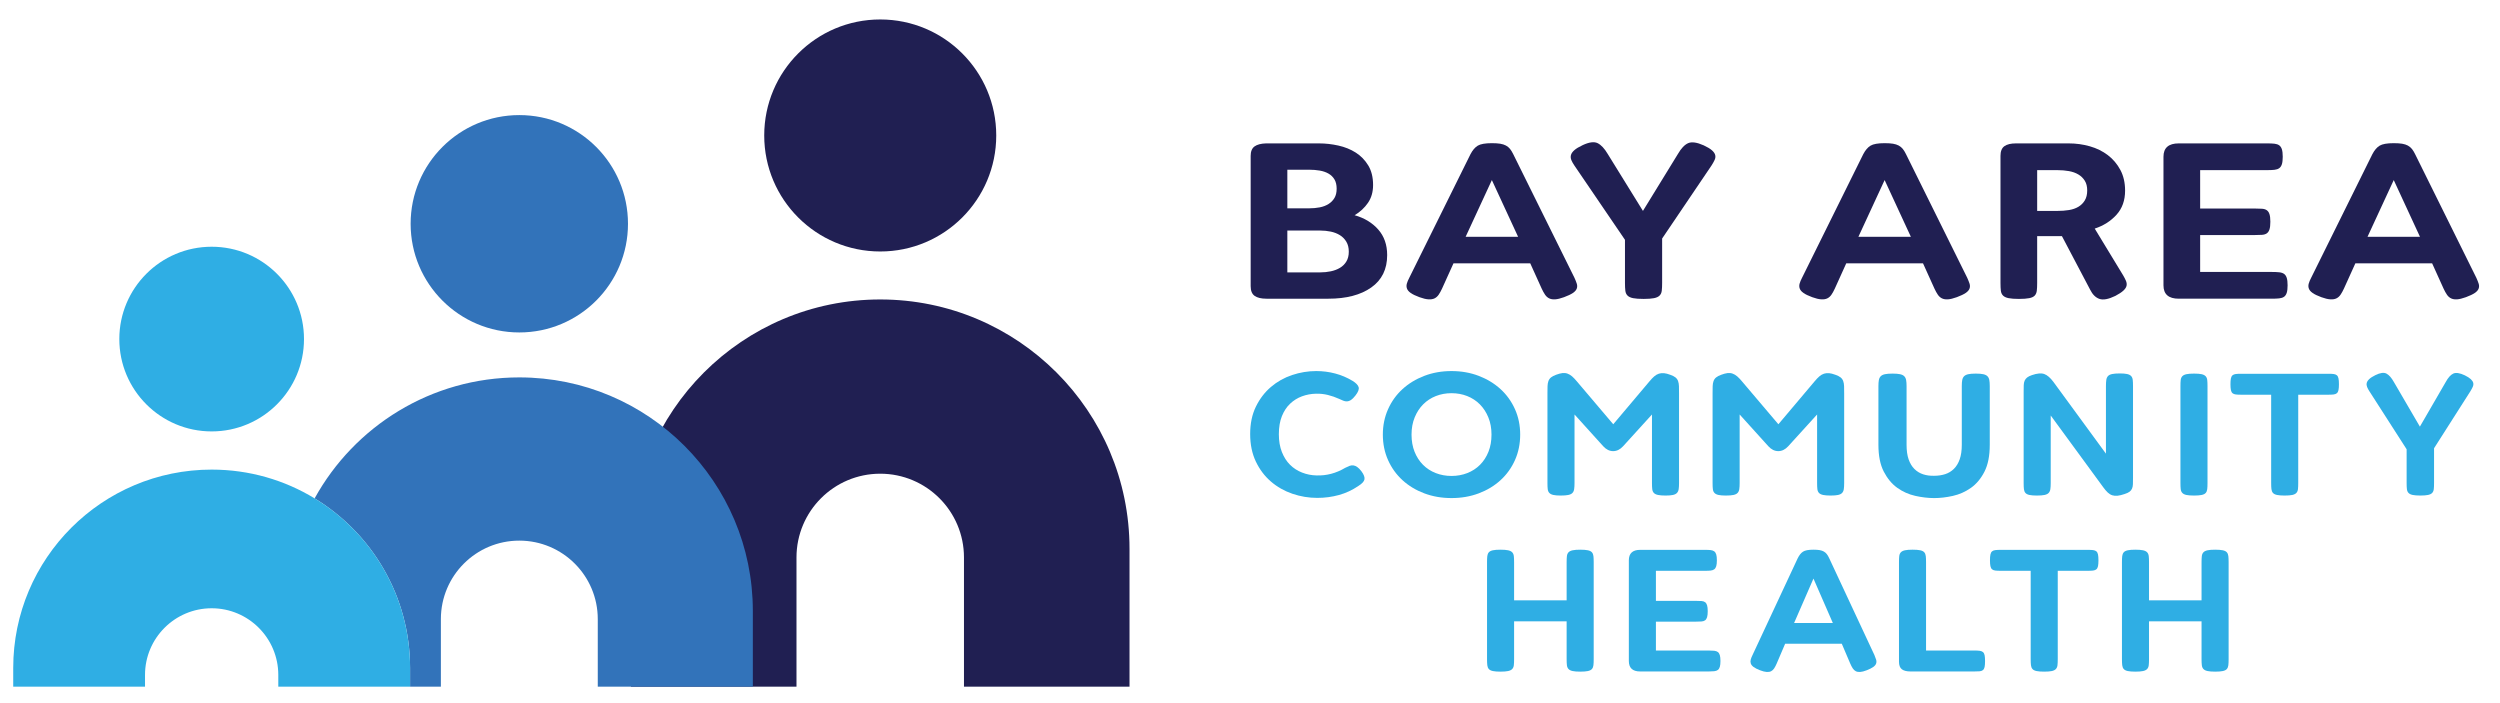
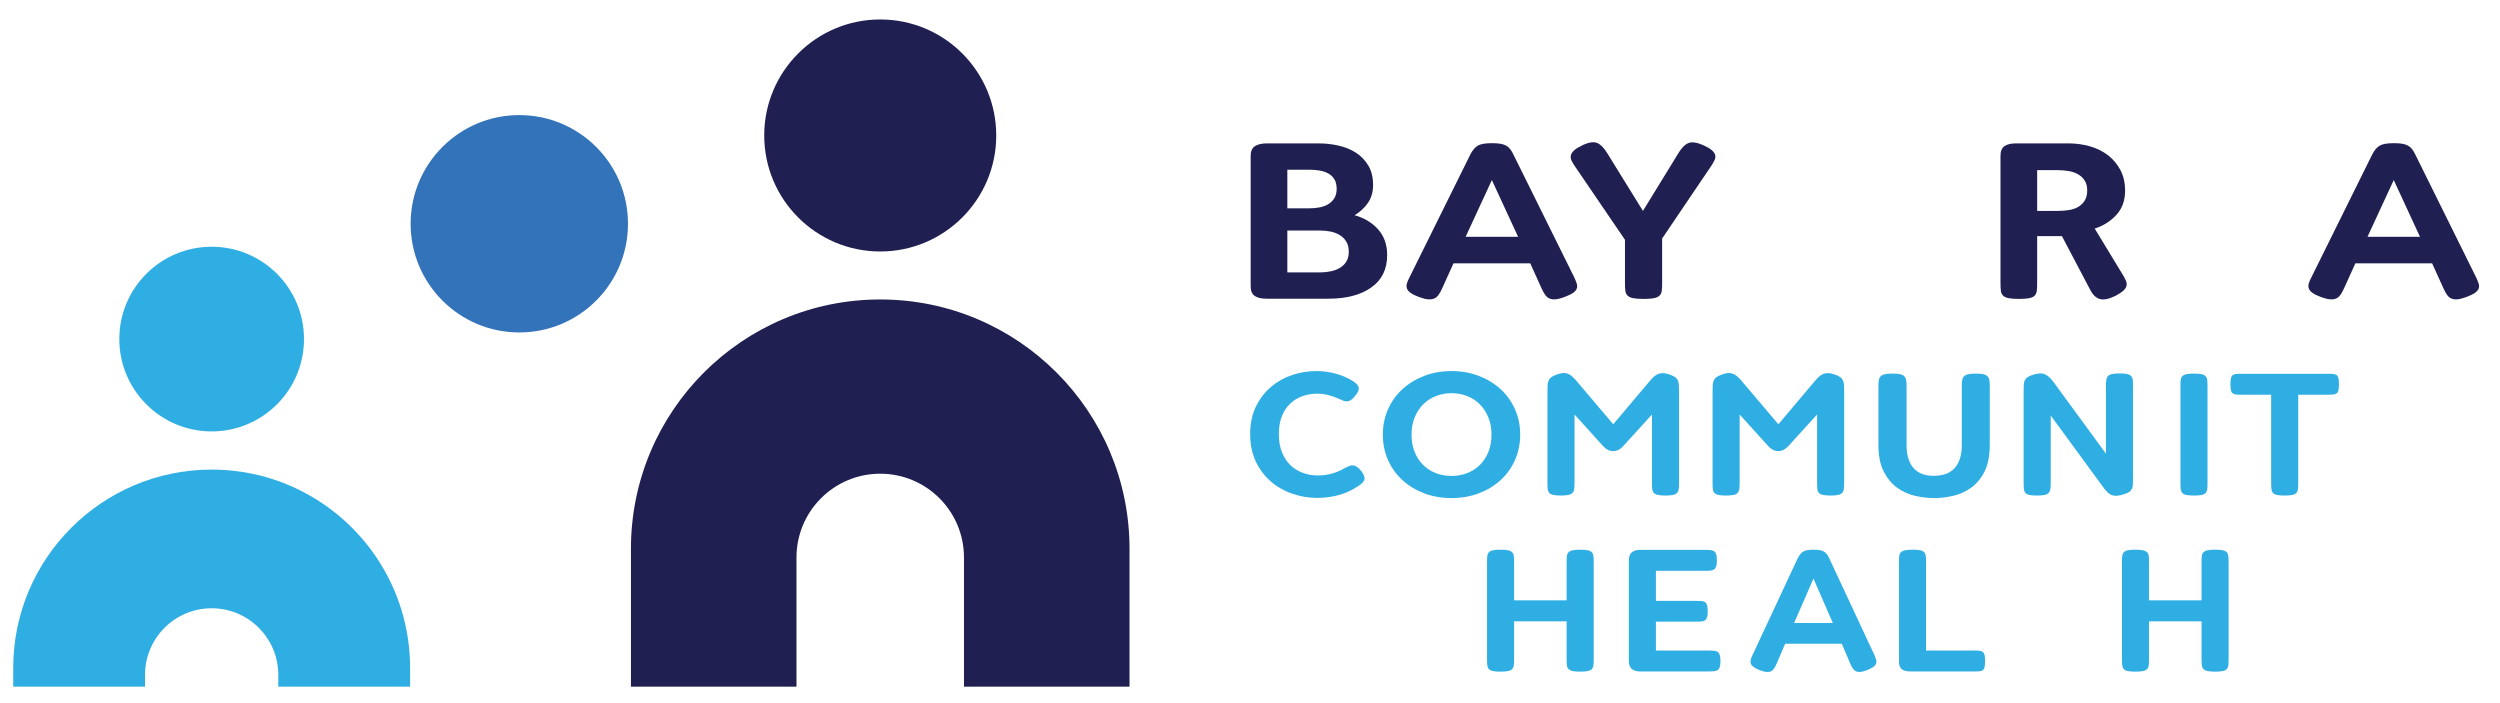
<svg xmlns="http://www.w3.org/2000/svg" id="Layer_2" data-name="Layer 2" viewBox="0 0 658.58 185.207">
  <path d="M356.851,56.697c2.56.72,4.628,1.97,6.207,3.75,1.578,1.781,2.367,4.034,2.367,6.762,0,3.713-1.397,6.554-4.19,8.524-2.795,1.97-6.56,2.955-11.294,2.955h-16.317c-1.365,0-2.399-.246-3.103-.739-.704-.492-1.056-1.344-1.056-2.557v-34.321c0-1.173.341-2.007,1.023-2.5.682-.492,1.685-.757,3.007-.795h14.014c1.663,0,3.349.19,5.055.568,1.706.379,3.231.995,4.575,1.847,1.344.852,2.441,1.98,3.296,3.381.853,1.402,1.279,3.125,1.279,5.171,0,1.818-.448,3.381-1.344,4.688-.896,1.307-2.069,2.396-3.52,3.267ZM344.886,54.879c.981,0,1.909-.085,2.784-.255.873-.171,1.642-.464,2.304-.881.66-.417,1.184-.947,1.567-1.591.384-.644.576-1.458.576-2.443,0-.984-.192-1.799-.576-2.443-.384-.644-.907-1.155-1.567-1.534-.662-.378-1.431-.644-2.304-.795-.875-.151-1.803-.228-2.784-.228h-5.759v10.171h5.759ZM347.765,71.755c.98,0,1.92-.094,2.815-.284.896-.189,1.695-.492,2.399-.909.704-.417,1.269-.975,1.695-1.677.427-.7.641-1.562.641-2.585,0-1.022-.214-1.894-.641-2.614-.427-.719-.991-1.297-1.695-1.733-.704-.435-1.504-.748-2.399-.938-.896-.189-1.835-.284-2.815-.284h-8.639v11.023h8.639Z" style="fill: #201f52;" />
  <path d="M393.005,37.718c.896,0,1.632.048,2.208.142.576.095,1.077.256,1.504.483.426.228.789.531,1.088.909.298.379.575.834.831,1.364l16.125,32.56c.256.568.458,1.08.608,1.534.148.455.148.891,0,1.307-.15.417-.491.806-1.024,1.165-.533.36-1.312.73-2.335,1.108-.938.341-1.718.53-2.336.568-.618.037-1.142-.048-1.567-.256-.427-.208-.79-.53-1.088-.966-.299-.435-.598-.975-.896-1.62l-3.008-6.648h-20.22l-3.008,6.648c-.299.645-.598,1.185-.896,1.62-.299.436-.662.758-1.088.966-.427.208-.96.293-1.6.256-.64-.038-1.43-.227-2.368-.568-1.023-.378-1.791-.748-2.303-1.108-.513-.359-.843-.748-.992-1.165-.15-.416-.16-.852-.032-1.307s.341-.966.641-1.534l16.124-32.56c.555-1.06,1.194-1.809,1.92-2.244.725-.435,1.962-.654,3.711-.654ZM399.916,62.38l-6.911-14.945-6.91,14.945h13.821Z" style="fill: #201f52;" />
  <path d="M416.935,38.23c1.706-.796,3.018-.966,3.936-.512.917.455,1.802,1.402,2.655,2.841l9.278,15.001,9.214-15.001c.854-1.478,1.749-2.424,2.688-2.841.938-.416,2.304-.227,4.096.568.98.455,1.706.891,2.176,1.307.469.417.757.833.863,1.25.106.417.054.852-.16,1.307s-.49.948-.831,1.478l-12.99,19.207v11.706c0,.833-.031,1.516-.096,2.045-.063.531-.256.957-.576,1.279-.319.322-.811.549-1.472.682-.661.133-1.567.199-2.719.199-1.195,0-2.123-.065-2.784-.199-.661-.132-1.151-.359-1.472-.682-.319-.322-.512-.748-.575-1.279-.064-.53-.097-1.212-.097-2.045v-11.365l-13.309-19.547c-.343-.492-.608-.966-.801-1.42-.191-.455-.234-.899-.128-1.335.106-.435.405-.871.896-1.307.489-.435,1.226-.88,2.207-1.335Z" style="fill: #201f52;" />
-   <path d="M496.472,37.718c.896,0,1.632.048,2.208.142.576.095,1.077.256,1.504.483.426.228.789.531,1.088.909.298.379.575.834.831,1.364l16.125,32.56c.256.568.458,1.08.608,1.534.148.455.148.891,0,1.307-.15.417-.491.806-1.024,1.165-.533.36-1.312.73-2.335,1.108-.938.341-1.718.53-2.336.568-.618.037-1.142-.048-1.567-.256-.427-.208-.79-.53-1.088-.966-.299-.435-.598-.975-.896-1.62l-3.008-6.648h-20.22l-3.008,6.648c-.299.645-.598,1.185-.896,1.62-.299.436-.662.758-1.088.966-.427.208-.96.293-1.6.256-.64-.038-1.43-.227-2.368-.568-1.023-.378-1.791-.748-2.303-1.108-.513-.359-.843-.748-.992-1.165-.15-.416-.16-.852-.032-1.307s.341-.966.641-1.534l16.124-32.56c.555-1.06,1.194-1.809,1.92-2.244.725-.435,1.962-.654,3.711-.654ZM503.383,62.38l-6.911-14.945-6.91,14.945h13.821Z" style="fill: #201f52;" />
  <path d="M544.973,37.775c1.92,0,3.775.255,5.567.767,1.791.511,3.369,1.288,4.735,2.33,1.364,1.042,2.463,2.339,3.295,3.893.832,1.554,1.248,3.372,1.248,5.455,0,2.576-.758,4.697-2.271,6.364-1.515,1.667-3.424,2.879-5.728,3.637l7.423,12.217c.341.568.607,1.08.8,1.534s.245.891.16,1.307c-.086.417-.363.843-.832,1.278-.47.436-1.174.9-2.111,1.392-1.792.871-3.189,1.137-4.191.795-1.003-.341-1.823-1.155-2.464-2.443l-7.422-14.092h-6.527v12.331c0,.833-.032,1.516-.096,2.045-.064.531-.246.957-.544,1.279-.299.322-.779.549-1.439.682-.662.133-1.568.199-2.72.199s-2.059-.065-2.72-.199c-.662-.132-1.151-.359-1.472-.682-.319-.322-.512-.748-.576-1.279-.063-.53-.096-1.212-.096-2.045v-33.469c0-1.212.341-2.064,1.024-2.557.682-.492,1.705-.739,3.071-.739h13.885ZM536.655,55.561h5.375c1.066,0,2.068-.076,3.008-.228.938-.151,1.76-.435,2.463-.852.704-.417,1.27-.975,1.696-1.676.426-.701.64-1.582.64-2.643,0-1.022-.214-1.875-.64-2.557-.427-.682-.992-1.23-1.696-1.647-.703-.417-1.525-.71-2.463-.881-.939-.17-1.941-.256-3.008-.256h-5.375v10.74Z" style="fill: #201f52;" />
-   <path d="M598.467,71.642c.768,0,1.417.028,1.951.085.533.057.96.199,1.28.426.319.227.554.578.703,1.051.149.474.225,1.127.225,1.96,0,.833-.075,1.487-.225,1.96-.149.474-.384.824-.703,1.051-.32.227-.747.369-1.28.426-.534.057-1.184.085-1.951.085h-24.508c-2.688,0-4.031-1.174-4.031-3.523v-33.867c0-2.349,1.344-3.523,4.031-3.523h23.292c.768,0,1.407.028,1.919.085.513.057.929.199,1.248.426.32.228.554.578.704,1.051.148.474.224,1.127.224,1.96,0,.833-.075,1.487-.224,1.96-.15.474-.384.824-.704,1.051-.319.227-.735.369-1.248.426-.512.057-1.151.085-1.919.085h-17.661v10.115h14.334c.768,0,1.417.02,1.951.057.533.038.96.17,1.279.398.32.227.555.578.704,1.051.149.474.225,1.127.225,1.96,0,.872-.075,1.544-.225,2.018-.149.474-.384.824-.704,1.051-.319.227-.746.36-1.279.397-.534.038-1.184.057-1.951.057h-14.334v9.717h18.877Z" style="fill: #201f52;" />
  <path d="M630.588,37.718c.896,0,1.632.048,2.208.142.576.095,1.077.256,1.504.483.426.228.789.531,1.088.909.298.379.575.834.831,1.364l16.125,32.56c.256.568.458,1.08.608,1.534.148.455.148.891,0,1.307-.15.417-.491.806-1.024,1.165-.533.36-1.312.73-2.335,1.108-.938.341-1.718.53-2.336.568-.618.037-1.142-.048-1.567-.256-.427-.208-.79-.53-1.088-.966-.299-.435-.598-.975-.896-1.62l-3.008-6.648h-20.22l-3.008,6.648c-.299.645-.598,1.185-.896,1.62-.299.436-.662.758-1.088.966-.427.208-.96.293-1.6.256-.64-.038-1.43-.227-2.368-.568-1.023-.378-1.791-.748-2.303-1.108-.513-.359-.843-.748-.992-1.165-.15-.416-.16-.852-.032-1.307s.341-.966.641-1.534l16.124-32.56c.555-1.06,1.194-1.809,1.92-2.244.725-.435,1.962-.654,3.711-.654ZM637.499,62.38l-6.911-14.945-6.91,14.945h13.821Z" style="fill: #201f52;" />
  <path d="M346.763,97.751c1.701,0,3.361.215,4.984.645,1.621.43,3.141,1.076,4.557,1.936.914.563,1.449,1.12,1.605,1.668.158.549-.125,1.283-.85,2.202-.441.563-.834.957-1.18,1.179-.348.223-.686.341-1.016.356-.332.016-.662-.044-.992-.178s-.686-.289-1.062-.467c-.977-.445-1.977-.793-3-1.045-1.023-.251-2.07-.363-3.141-.333-1.291.03-2.52.26-3.684.689-1.166.43-2.205,1.075-3.117,1.935-.914.861-1.639,1.958-2.174,3.292-.535,1.335-.803,2.922-.803,4.761,0,1.779.268,3.344.803,4.693.535,1.351,1.252,2.47,2.15,3.359.896.89,1.951,1.572,3.164,2.047,1.211.475,2.479.727,3.803.756,2.645.089,5.162-.578,7.557-2.002.408-.207.787-.378,1.133-.512s.686-.178,1.016-.134c.33.045.668.186,1.016.423.346.238.725.623,1.133,1.157.631.86.891,1.564.779,2.113-.109.549-.637,1.12-1.582,1.713-1.605,1.098-3.322,1.898-5.148,2.402s-3.73.756-5.715.756c-2.236,0-4.416-.363-6.541-1.09s-4.016-1.802-5.668-3.226-2.977-3.181-3.968-5.271c-.992-2.092-1.488-4.501-1.488-7.23,0-2.759.503-5.168,1.512-7.23,1.006-2.061,2.331-3.789,3.967-5.183,1.637-1.394,3.496-2.439,5.574-3.137,2.078-.696,4.203-1.045,6.375-1.045Z" style="fill: #2faee4;" />
  <path d="M382.376,131.208c-2.582,0-4.976-.416-7.179-1.246-2.205-.83-4.117-1.986-5.739-3.47s-2.889-3.248-3.802-5.295c-.914-2.046-1.37-4.286-1.37-6.718,0-2.402.456-4.627,1.37-6.674.913-2.046,2.18-3.811,3.802-5.294,1.622-1.482,3.534-2.647,5.739-3.492,2.203-.845,4.597-1.268,7.179-1.268s4.976.423,7.18,1.268c2.203.845,4.116,2.01,5.738,3.492,1.622,1.484,2.889,3.248,3.803,5.294.913,2.047,1.369,4.271,1.369,6.674,0,2.432-.456,4.672-1.369,6.718-.914,2.047-2.181,3.812-3.803,5.295s-3.535,2.64-5.738,3.47c-2.204.83-4.598,1.246-7.18,1.246ZM382.376,125.38c1.479,0,2.865-.252,4.156-.757,1.291-.504,2.409-1.23,3.354-2.18.945-.949,1.685-2.091,2.221-3.426.534-1.335.803-2.848.803-4.538,0-1.661-.276-3.166-.827-4.516s-1.299-2.499-2.243-3.448c-.944-.949-2.055-1.675-3.33-2.18-1.275-.504-2.653-.756-4.133-.756-1.48,0-2.857.252-4.133.756-1.275.505-2.385,1.231-3.33,2.18-.944.95-1.692,2.099-2.243,3.448s-.826,2.855-.826,4.516c0,1.69.267,3.203.803,4.538.535,1.335,1.275,2.477,2.22,3.426s2.062,1.676,3.354,2.18c1.291.505,2.676.757,4.156.757Z" style="fill: #2faee4;" />
  <path d="M439.999,98.729c.598.208,1.055.438,1.369.69.314.252.544.571.686.957.142.386.22.838.236,1.357.015.519.023,1.15.023,1.891v23.625c0,.653-.032,1.187-.095,1.602-.063.416-.213.75-.448,1.001-.236.253-.591.431-1.063.534-.472.104-1.118.156-1.937.156-.85,0-1.52-.052-2.007-.156-.488-.104-.851-.281-1.087-.534-.235-.251-.378-.585-.425-1.001-.047-.415-.07-.948-.07-1.602v-18.063l-7.604,8.364c-.788.861-1.661,1.291-2.622,1.291s-1.834-.43-2.621-1.291l-7.557-8.364v18.063c0,.653-.032,1.187-.095,1.602-.063.416-.213.75-.449,1.001-.235.253-.599.431-1.086.534-.488.104-1.157.156-2.008.156-.818,0-1.464-.052-1.937-.156-.472-.104-.826-.281-1.062-.534-.236-.251-.378-.585-.425-1.001-.047-.415-.071-.948-.071-1.602v-23.625c0-.741.008-1.372.024-1.891.015-.519.094-.971.235-1.357.142-.385.37-.704.686-.957.314-.252.756-.482,1.322-.69.63-.237,1.181-.385,1.653-.445.472-.059.921-.015,1.346.134s.834.393,1.229.734c.393.341.81.779,1.251,1.312l9.589,11.301,9.54-11.301c.441-.534.858-.971,1.252-1.312.394-.341.803-.578,1.229-.712.425-.133.873-.178,1.346-.133s1.022.186,1.653.422Z" style="fill: #2faee4;" />
  <path d="M483.5,98.729c.598.208,1.055.438,1.369.69.314.252.544.571.686.957.142.386.22.838.236,1.357.015.519.023,1.15.023,1.891v23.625c0,.653-.032,1.187-.095,1.602-.063.416-.213.75-.448,1.001-.236.253-.591.431-1.063.534-.472.104-1.118.156-1.937.156-.85,0-1.52-.052-2.007-.156-.488-.104-.851-.281-1.087-.534-.235-.251-.378-.585-.425-1.001-.047-.415-.07-.948-.07-1.602v-18.063l-7.604,8.364c-.788.861-1.661,1.291-2.622,1.291s-1.834-.43-2.621-1.291l-7.557-8.364v18.063c0,.653-.032,1.187-.095,1.602-.063.416-.213.75-.449,1.001-.235.253-.599.431-1.086.534-.488.104-1.157.156-2.008.156-.818,0-1.464-.052-1.937-.156-.472-.104-.826-.281-1.062-.534-.236-.251-.378-.585-.425-1.001-.047-.415-.071-.948-.071-1.602v-23.625c0-.741.008-1.372.024-1.891.015-.519.094-.971.235-1.357.142-.385.37-.704.686-.957.314-.252.756-.482,1.322-.69.63-.237,1.181-.385,1.653-.445.472-.059.921-.015,1.346.134s.834.393,1.229.734c.393.341.81.779,1.251,1.312l9.589,11.301,9.54-11.301c.441-.534.858-.971,1.252-1.312.394-.341.803-.578,1.229-.712.425-.133.873-.178,1.346-.133s1.022.186,1.653.422Z" style="fill: #2faee4;" />
  <path d="M509.524,125.335c1.039,0,1.999-.141,2.881-.423.881-.281,1.653-.748,2.314-1.401.661-.651,1.173-1.497,1.535-2.536.361-1.037.543-2.298.543-3.781v-15.483c0-.652.039-1.186.118-1.602.078-.415.243-.749.496-1.001.251-.251.621-.43,1.109-.534s1.142-.156,1.96-.156,1.472.052,1.961.156c.487.104.857.282,1.109.534.252.252.417.586.496,1.001.078.416.118.95.118,1.602v15.483c0,2.877-.465,5.228-1.394,7.052s-2.118,3.248-3.565,4.271c-1.449,1.022-3.031,1.728-4.747,2.113-1.717.385-3.362.578-4.936.578-1.575,0-3.229-.193-4.96-.578-1.731-.386-3.314-1.091-4.747-2.113-1.433-1.023-2.621-2.447-3.565-4.271-.945-1.824-1.417-4.175-1.417-7.052v-15.483c0-.652.039-1.186.118-1.602.078-.415.243-.749.496-1.001.251-.251.621-.43,1.109-.534s1.157-.156,2.008-.156c.818,0,1.472.052,1.96.156.487.104.857.282,1.109.534.252.252.417.586.496,1.001.078.416.118.95.118,1.602v15.483c0,1.513.181,2.788.543,3.826.362,1.039.874,1.884,1.535,2.536s1.433,1.12,2.314,1.401c.882.282,1.843.408,2.882.378Z" style="fill: #2faee4;" />
  <path d="M558.408,98.374c.818,0,1.465.052,1.937.155.473.104.827.282,1.063.534.235.252.378.594.425,1.023.047.43.07.972.07,1.624v24.114c0,.683-.008,1.254-.023,1.713-.016.461-.094.854-.236,1.18-.142.326-.362.601-.661.822-.3.223-.731.423-1.299.602-.692.237-1.299.385-1.818.444s-.992.022-1.417-.111c-.425-.133-.826-.378-1.204-.733-.378-.356-.772-.815-1.181-1.38l-13.839-18.908v17.796c0,.653-.032,1.187-.095,1.602-.063.416-.213.75-.449,1.001-.235.253-.599.431-1.086.534-.488.104-1.157.156-2.008.156-.85,0-1.511-.052-1.983-.156-.473-.104-.819-.281-1.039-.534-.221-.251-.354-.585-.401-1.001-.047-.415-.071-.948-.071-1.602v-24.114c0-.652.008-1.208.024-1.668.015-.459.094-.852.235-1.179.142-.326.362-.608.662-.846.299-.237.716-.445,1.251-.623,1.386-.474,2.472-.571,3.259-.29.787.282,1.59.972,2.409,2.069l13.839,18.909v-17.796c0-.652.031-1.193.095-1.624.062-.43.213-.771.448-1.023.236-.252.599-.43,1.087-.534.487-.104,1.157-.155,2.007-.155Z" style="fill: #2faee4;" />
  <path d="M577.987,98.418c.85,0,1.511.052,1.983.156s.826.282,1.062.534c.236.252.378.586.425,1.001.048.416.071.95.071,1.602v25.538c0,.653-.023,1.187-.071,1.602-.047.416-.182.75-.401,1.001-.221.253-.574.431-1.062.534-.488.104-1.157.156-2.007.156-.883,0-1.56-.052-2.031-.156-.473-.104-.827-.281-1.062-.534-.236-.251-.378-.585-.426-1.001-.047-.415-.07-.948-.07-1.602v-25.538c0-.652.023-1.186.07-1.602.048-.415.189-.749.426-1.001.235-.251.598-.43,1.086-.534s1.157-.156,2.008-.156Z" style="fill: #2faee4;" />
  <path d="M613.363,98.463c.566,0,1.03.022,1.394.066.361.045.645.156.85.334.204.178.347.453.425.823.078.372.118.883.118,1.535,0,.653-.04,1.165-.118,1.535-.078.371-.221.645-.425.823-.205.178-.488.289-.85.334-.363.044-.827.066-1.394.066h-7.936v23.269c0,.653-.023,1.187-.07,1.602-.048.416-.189.75-.426,1.001-.235.253-.59.431-1.062.534-.472.104-1.149.156-2.031.156-.85,0-1.52-.052-2.007-.156-.488-.104-.843-.281-1.062-.534-.221-.251-.354-.585-.401-1.001-.048-.415-.071-.948-.071-1.602v-23.269h-7.935c-.567,0-1.032-.022-1.394-.066-.362-.045-.646-.156-.851-.334-.205-.178-.347-.452-.425-.823-.079-.371-.118-.882-.118-1.535,0-.652.039-1.164.118-1.535.078-.37.22-.645.425-.823.205-.178.488-.289.851-.334.361-.044.826-.066,1.394-.066h23.002Z" style="fill: #2faee4;" />
-   <path d="M625.763,98.819c1.259-.623,2.228-.756,2.905-.4.677.356,1.329,1.098,1.96,2.224l6.849,11.746,6.801-11.746c.63-1.157,1.291-1.897,1.984-2.224.692-.326,1.7-.178,3.022.445.725.356,1.26.697,1.606,1.023.346.327.559.652.638.979.078.327.039.667-.118,1.023-.158.356-.362.742-.614,1.157l-9.588,15.038v9.165c0,.653-.023,1.187-.071,1.602-.047.416-.188.75-.425,1.001-.236.253-.599.431-1.087.534-.488.104-1.156.156-2.007.156-.882,0-1.566-.052-2.055-.156-.488-.104-.851-.281-1.086-.534-.236-.251-.378-.585-.426-1.001-.047-.415-.07-.948-.07-1.602v-8.898l-9.824-15.304c-.253-.385-.449-.756-.591-1.112s-.173-.704-.095-1.045c.079-.341.299-.682.662-1.023.361-.341.904-.689,1.629-1.045Z" style="fill: #2faee4;" />
  <path d="M416.29,144.806c.851,0,1.519.053,2.008.156.487.104.842.282,1.062.533.22.253.354.587.401,1.002.047.415.07.949.07,1.602v25.537c0,.653-.023,1.187-.07,1.602-.048.416-.182.75-.401,1.001-.221.253-.575.431-1.062.534-.489.104-1.157.156-2.008.156s-1.52-.052-2.008-.156c-.488-.104-.85-.281-1.086-.534-.236-.251-.378-.585-.425-1.001-.048-.415-.071-.948-.071-1.602v-9.966h-13.839v9.966c0,.653-.023,1.187-.071,1.602-.047.416-.188.75-.425,1.001-.236.253-.599.431-1.086.534-.488.104-1.157.156-2.008.156-.85,0-1.52-.052-2.007-.156-.489-.104-.843-.281-1.063-.534-.22-.251-.354-.585-.401-1.001-.047-.415-.07-.948-.07-1.602v-25.537c0-.652.023-1.187.07-1.602.048-.415.182-.749.401-1.002.221-.251.574-.429,1.063-.533.487-.104,1.157-.156,2.007-.156.851,0,1.52.053,2.008.156.487.104.85.282,1.086.533.236.253.378.587.425,1.002.048.415.071.949.071,1.602v10.055h13.839v-10.055c0-.652.023-1.187.071-1.602.047-.415.188-.749.425-1.002.236-.251.598-.429,1.086-.533.488-.104,1.157-.156,2.008-.156Z" style="fill: #2faee4;" />
  <path d="M450.155,171.368c.566,0,1.047.022,1.44.066.394.045.709.156.944.334.236.178.409.452.52.823s.166.883.166,1.534c0,.653-.056,1.165-.166,1.535-.11.371-.283.646-.52.823-.235.178-.551.289-.944.334-.394.044-.874.066-1.44.066h-18.09c-1.983,0-2.976-.919-2.976-2.759v-26.516c0-1.839.992-2.759,2.976-2.759h17.192c.566,0,1.039.022,1.417.066.378.045.685.156.921.334s.409.452.52.823.165.883.165,1.535-.055,1.164-.165,1.534c-.11.371-.283.646-.52.823s-.543.289-.921.334c-.378.044-.851.066-1.417.066h-13.036v7.92h10.58c.566,0,1.047.015,1.44.044.394.03.709.134.944.312.236.178.409.452.52.823s.166.883.166,1.535c0,.683-.056,1.209-.166,1.579-.11.371-.283.646-.52.823-.235.178-.551.282-.944.312s-.874.044-1.44.044h-10.58v7.608h13.934Z" style="fill: #2faee4;" />
  <path d="M477.725,144.806c.661,0,1.204.038,1.63.111.425.074.795.2,1.109.378.314.179.583.416.803.712.221.297.426.653.614,1.068l11.902,25.493c.189.444.338.845.449,1.201.109.355.109.697,0,1.023-.111.326-.362.63-.756.912-.395.282-.969.571-1.724.867-.693.267-1.269.415-1.725.445-.456.029-.843-.038-1.157-.2-.314-.163-.583-.415-.803-.757-.221-.341-.441-.763-.661-1.268l-2.22-5.206h-14.926l-2.22,5.206c-.221.505-.441.927-.661,1.268-.221.342-.488.594-.803.757-.315.162-.709.229-1.181.2-.473-.03-1.056-.179-1.748-.445-.756-.296-1.322-.585-1.7-.867s-.622-.586-.732-.912-.118-.668-.023-1.023c.095-.356.252-.757.473-1.201l11.902-25.493c.409-.83.881-1.416,1.417-1.758.535-.341,1.448-.512,2.739-.512ZM482.827,164.116l-5.102-11.701-5.101,11.701h10.202Z" style="fill: #2faee4;" />
  <path d="M520.092,171.368c.566,0,1.031.022,1.394.066.361.045.653.156.874.334.22.178.369.452.448.823.078.371.118.883.118,1.534,0,.683-.04,1.209-.118,1.58-.079.371-.229.645-.448.823-.221.178-.513.282-.874.311-.362.03-.827.045-1.394.045h-16.814c-1.009,0-1.764-.192-2.268-.578s-.756-1.053-.756-2.002v-26.205c0-.652.024-1.187.071-1.602s.188-.749.425-1.002c.236-.251.598-.429,1.087-.533.487-.104,1.157-.156,2.007-.156.851,0,1.519.053,2.008.156.487.104.842.282,1.062.533.22.253.354.587.401,1.002s.071.949.071,1.602v23.269h12.705Z" style="fill: #2faee4;" />
-   <path d="M550.013,144.851c.566,0,1.03.022,1.394.066.361.045.645.156.85.334.204.178.347.452.425.823s.118.883.118,1.535-.04,1.164-.118,1.534c-.078.371-.221.646-.425.823-.205.178-.488.289-.85.334-.363.044-.827.066-1.394.066h-7.936v23.269c0,.653-.023,1.187-.07,1.602-.048.416-.189.75-.426,1.001-.235.253-.59.431-1.062.534-.472.104-1.149.156-2.031.156-.85,0-1.52-.052-2.007-.156-.488-.104-.843-.281-1.062-.534-.221-.251-.354-.585-.401-1.001-.048-.415-.071-.948-.071-1.602v-23.269h-7.935c-.567,0-1.032-.022-1.394-.066-.362-.045-.646-.156-.851-.334s-.347-.452-.425-.823c-.079-.37-.118-.882-.118-1.534s.039-1.164.118-1.535c.078-.371.22-.646.425-.823s.488-.289.851-.334c.361-.044.826-.066,1.394-.066h23.002Z" style="fill: #2faee4;" />
  <path d="M583.548,144.806c.851,0,1.519.053,2.008.156.487.104.842.282,1.062.533.22.253.354.587.401,1.002.047.415.07.949.07,1.602v25.537c0,.653-.023,1.187-.07,1.602-.048.416-.182.75-.401,1.001-.221.253-.575.431-1.062.534-.489.104-1.157.156-2.008.156s-1.52-.052-2.008-.156c-.488-.104-.85-.281-1.086-.534-.236-.251-.378-.585-.425-1.001-.048-.415-.071-.948-.071-1.602v-9.966h-13.839v9.966c0,.653-.023,1.187-.071,1.602-.047.416-.188.75-.425,1.001-.236.253-.599.431-1.086.534-.488.104-1.157.156-2.008.156-.85,0-1.52-.052-2.007-.156-.489-.104-.843-.281-1.063-.534-.22-.251-.354-.585-.401-1.001-.047-.415-.07-.948-.07-1.602v-25.537c0-.652.023-1.187.07-1.602.048-.415.182-.749.401-1.002.221-.251.574-.429,1.063-.533.487-.104,1.157-.156,2.007-.156.851,0,1.52.053,2.008.156.487.104.85.282,1.086.533.236.253.378.587.425,1.002.048.415.071.949.071,1.602v10.055h13.839v-10.055c0-.652.023-1.187.071-1.602.047-.415.188-.749.425-1.002.236-.251.598-.429,1.086-.533.488-.104,1.157-.156,2.008-.156Z" style="fill: #2faee4;" />
  <g>
    <path d="M262.442,35.688c0,16.87-13.68,30.56-30.56,30.56s-30.56-13.69-30.56-30.56c0-16.88,13.68-30.56,30.56-30.56s30.56,13.68,30.56,30.56Z" style="fill: #201f52;" />
    <path d="M297.552,144.558v36.34h-43.61v-34.05c0-12.18-9.88-22.06-22.06-22.06s-22.06,9.88-22.06,22.06v34.05h-43.61v-36.34c0-36.27,29.4-65.67,65.67-65.67s65.67,29.4,65.67,65.67Z" style="fill: #201f52;" />
  </g>
  <g>
    <path d="M165.432,58.948c0,15.81-12.81,28.63-28.63,28.63-15.81,0-28.63-12.82-28.63-28.63s12.82-28.63,28.63-28.63c15.82,0,28.63,12.82,28.63,28.63Z" style="fill: #3273ba;" />
-     <path d="M198.322,160.938v19.96h-40.85v-17.81c0-11.41-9.26-20.67-20.67-20.67-11.41,0-20.66,9.26-20.66,20.67v17.81h-8.11v-4.92c0-18.94-10.07-35.52-25.15-44.69,10.47-18.99,30.69-31.87,53.92-31.87,33.98,0,61.52,27.55,61.52,61.52Z" style="fill: #3273ba;" />
  </g>
  <g>
    <path d="M80.082,89.318c0,13.43-10.89,24.33-24.32,24.33-13.44,0-24.33-10.9-24.33-24.33s10.89-24.32,24.33-24.32c13.43,0,24.32,10.89,24.32,24.32Z" style="fill: #2faee4;" />
    <path d="M108.032,175.978v4.92h-34.72v-3.1c0-9.69-7.86-17.56-17.55-17.56-9.7,0-17.56,7.87-17.56,17.56v3.1H3.482v-4.92c0-28.87,23.41-52.27,52.28-52.27,9.94,0,19.22,2.77,27.12,7.58,15.08,9.17,25.15,25.75,25.15,44.69Z" style="fill: #2faee4;" />
  </g>
</svg>